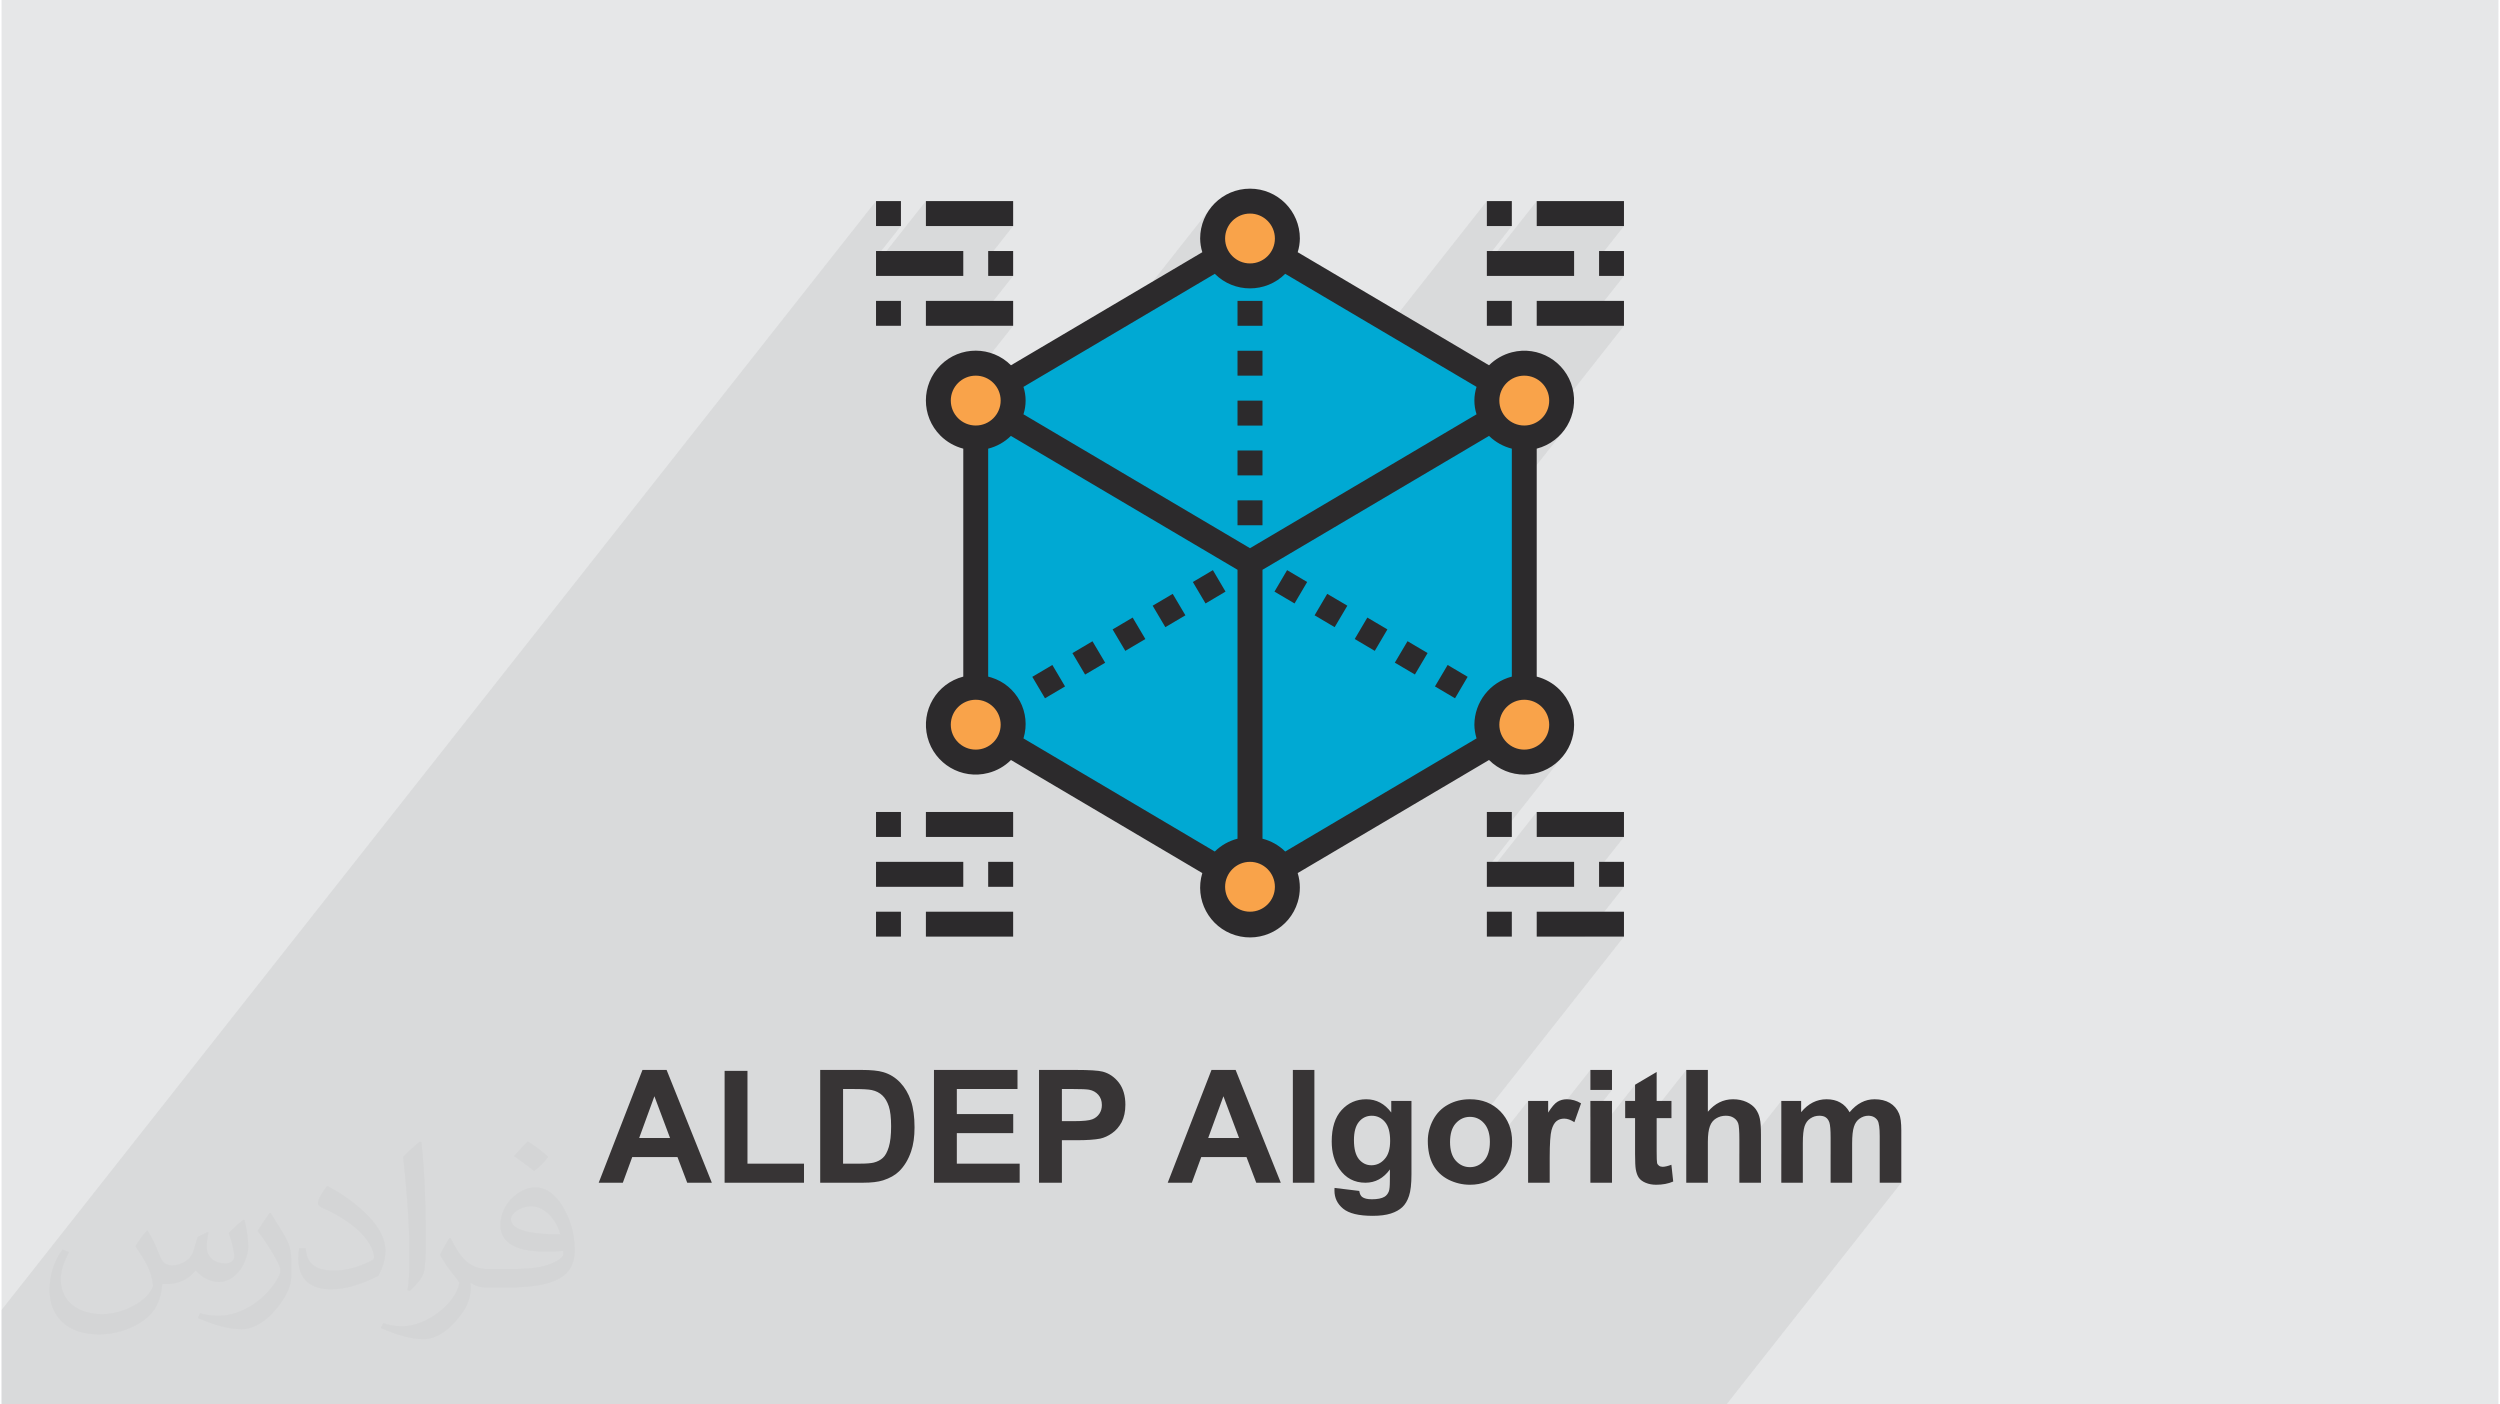
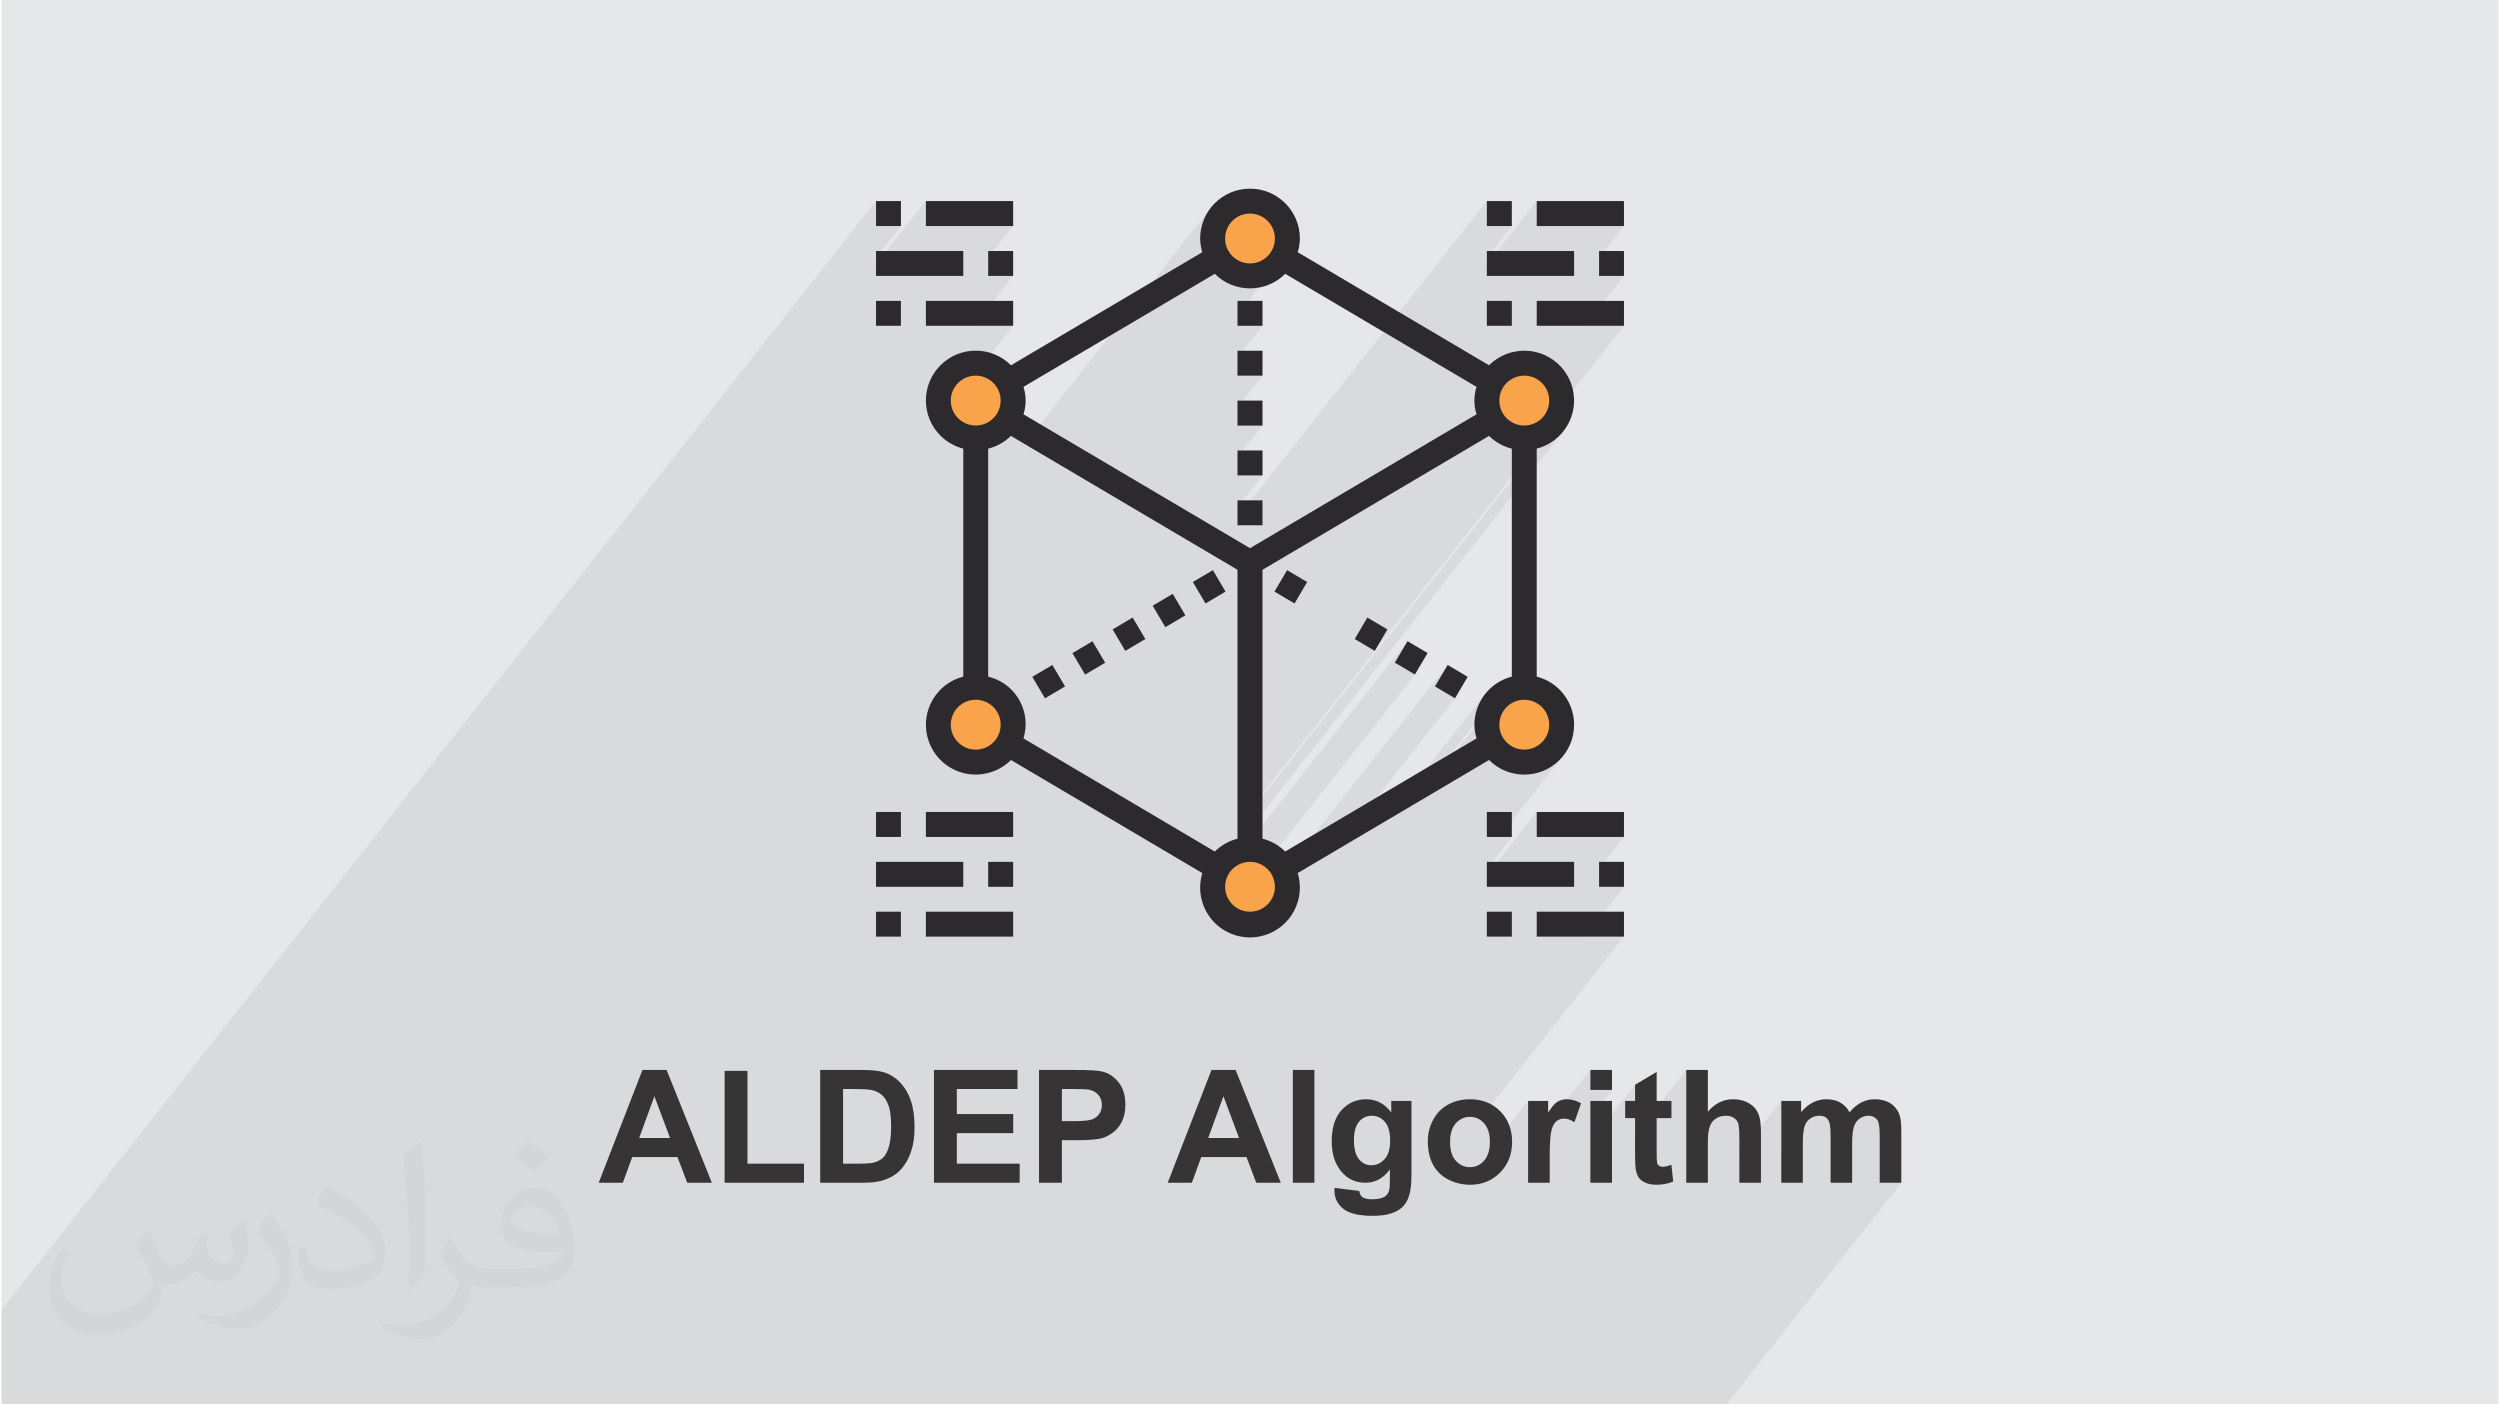
<svg xmlns="http://www.w3.org/2000/svg" xml:space="preserve" width="356px" height="200px" version="1.0" shape-rendering="geometricPrecision" text-rendering="geometricPrecision" image-rendering="optimizeQuality" fill-rule="evenodd" clip-rule="evenodd" viewBox="0 0 35600 20025">
  <g id="Layer_x0020_1">
    <g id="_2231881405904">
      <path fill="#E6E7E8" d="M0 0l35600 0 0 20025 -35600 0 0 -20025z" />
      <path fill="#373435" fill-opacity="0.031" d="M2082 17547c68,104 112,203 155,312 32,64 49,183 199,183 44,0 107,-14 163,-45 63,-33 111,-83 136,-159l60 -202 146 -72 10 10c-20,77 -25,149 -25,206 0,170 146,234 262,234 68,0 129,-34 129,-95 0,-81 -34,-217 -78,-339 68,-68 136,-136 214,-191l12 6c34,144 53,287 53,381 0,93 -41,196 -75,264 -70,132 -194,238 -344,238 -114,0 -241,-58 -328,-163l-5 0c-82,101 -209,193 -412,193l-63 0c-10,134 -39,229 -83,314 -121,237 -480,404 -818,404 -470,0 -706,-272 -706,-633 0,-223 73,-431 185,-578l92 38c-70,134 -117,262 -117,385 0,338 275,499 592,499 294,0 658,-187 724,-404 -25,-237 -114,-348 -250,-565 41,-72 94,-144 160,-221l12 0 0 0 0 0zm5421 -1274c99,62 196,136 291,221 -53,74 -119,142 -201,202 -95,-77 -190,-143 -287,-213 66,-74 131,-146 197,-210l0 0 0 0zm51 926c-160,0 -291,105 -291,183 0,168 320,219 703,217 -48,-196 -216,-400 -412,-400zm-359 895c208,0 390,-6 529,-41 155,-39 286,-118 286,-171 0,-15 0,-31 -5,-46 -87,8 -187,8 -274,8 -282,0 -498,-64 -583,-222 -21,-44 -36,-93 -36,-149 0,-152 66,-303 182,-406 97,-85 204,-138 313,-138 197,0 354,158 464,408 60,136 101,293 101,491 0,132 -36,243 -118,326 -153,148 -435,204 -867,204l-196 0 0 0 -51 0c-107,0 -184,-19 -245,-66l-10 0c3,25 5,50 5,72 0,97 -32,221 -97,320 -192,287 -400,410 -580,410 -182,0 -405,-70 -606,-161l36 -70c65,27 155,46 279,46 325,0 752,-314 805,-619 -12,-25 -34,-58 -65,-93 -95,-113 -155,-208 -211,-307 48,-95 92,-171 133,-239l17 -2c139,282 265,445 546,445l44 0 0 0 204 0 0 0 0 0zm-1408 299c24,-130 26,-276 26,-413l0 -202c0,-377 -48,-926 -87,-1282 68,-75 163,-161 238,-219l22 6c51,450 63,972 63,1452 0,126 -5,250 -17,340 -7,114 -73,201 -214,332l-31 -14 0 0 0 0zm-1449 -596c7,177 94,318 398,318 189,0 349,-50 526,-135 32,-14 49,-33 49,-49 0,-111 -85,-258 -228,-392 -139,-126 -323,-237 -495,-311 -59,-25 -78,-52 -78,-77 0,-51 68,-158 124,-235l19 -2c197,103 417,256 580,427 148,157 240,316 240,489 0,128 -39,250 -102,361 -216,109 -446,192 -674,192 -277,0 -466,-130 -466,-436 0,-33 0,-84 12,-150l95 0 0 0 0 0zm-501 -503l172 278c63,103 122,215 122,392l0 227c0,183 -117,379 -306,573 -148,132 -279,188 -400,188 -180,0 -386,-56 -624,-159l27 -70c75,21 162,37 269,37 342,-2 692,-252 852,-557 19,-35 26,-68 26,-90 0,-36 -19,-75 -34,-110 -87,-165 -184,-315 -291,-453 56,-89 112,-174 173,-258l14 2z" />
      <path fill="#373435" fill-opacity="0.078" d="M17978 6068l-280 355 280 0 0 355 -281 356 115 0 3365 -4267 0 356 356 0 -356 452 0 94 711 -902 0 356 1244 0 -355 450 0 261 355 0 -561 711 561 0 -1233 1564 19 -6 91 -49 79 -65 65 -79 -2559 3245 -15 25 -1601 2030 0 46 3910 -4959 135 -50 119 -73 100 -93 -4264 5407 0 177 2068 -2623 286 169 -181 306 -1934 2453 14 9 36 30 35 32 409 -242 1907 -2418 285 169 -180 306 -1113 1412 715 -423 824 -1046 78 -84 91 -72 102 -56 113 -40 -862 1094 76 -46 521 -660 -49 90 -31 101 -11 107 9 92 230 -291 -33 60 -21 67 -7 72 7 72 21 66 23 42 304 -180 -219 278 20 17 61 32 66 21 72 7 72 -7 67 -21 60 -32 53 -44 43 -52 -261 331 74 -8 100 -31 91 -49 79 -65 65 -79 -317 401 10 0 131 -39 124 -65 111 -91 91 -111 -952 1207 182 0 -356 452 0 94 711 -902 0 356 1244 0 -355 450 0 261 355 0 -560 710 560 0 -2057 2609 20 13 22 19 21 22 19 24 17 27 14 29 11 32 9 34 7 36 4 40 1 41 -1 43 -4 40 -7 37 -1 5 558 -708 0 518 339 -429 -18 23 -17 26 -18 28 -286 362 0 155 888 -1125 0 285 308 0 -308 390 0 344 637 -808 0 231 -141 180 0 65 141 0 0 239 730 -926 0 1210 373 -472 12 -14 12 -12 14 -11 15 -10 15 -9 16 -8 17 -6 17 -5 17 -4 19 -3 18 -2 19 -1 17 1 16 1 15 3 14 3 14 4 13 5 12 6 12 7 11 7 10 8 9 9 8 10 8 10 6 11 6 11 5 12 4 14 4 19 3 23 2 27 2 31 1 35 1 40 0 43 0 207 598 -758 0 760 375 -477 12 -12 13 -11 14 -10 14 -9 15 -8 15 -7 16 -5 16 -4 17 -3 17 -2 18 -1 14 1 14 1 13 2 12 2 11 4 11 4 9 5 9 5 9 7 8 7 7 8 6 9 6 10 6 10 5 11 4 12 4 14 3 18 3 22 3 26 1 29 2 33 1 37 0 40 0 236 377 -478 11 -13 13 -12 14 -10 14 -9 15 -8 15 -7 15 -6 15 -4 16 -3 16 -2 16 -1 21 2 20 3 19 5 17 7 16 9 14 12 13 13 12 15 7 15 7 18 5 22 5 26 3 30 2 34 2 37 0 42 0 665 308 0 -2493 3162 -308 0 -393 0 -308 0 -317 0 -78 0 -308 0 -289 0 -31 0 -277 0 -322 0 -127 0 -308 0 -200 0 -114 0 -623 0 -123 0 -88 0 -120 0 -100 0 -88 0 -142 0 -51 0 -142 0 -41 0 -115 0 -156 0 -152 0 -22 0 -10 0 -124 0 -137 0 -88 0 -123 0 -5 0 -2 0 -364 0 -44 0 -481 0 -115 0 -184 0 -180 0 -81 0 -112 0 -48 0 -191 0 -4 0 -206 0 -75 0 -48 0 -27 0 -30 0 -39 0 -131 0 -53 0 -75 0 -48 0 -50 0 -258 0 0 0 -122 0 -49 0 -109 0 -130 0 -112 0 -38 0 -131 0 -74 0 -76 0 -106 0 -2 0 -1 0 -171 0 -51 0 -96 0 -1 0 -129 0 -4 0 -27 0 -10 0 -131 0 -24 0 -190 0 -66 0 -105 0 -7 0 -243 0 -96 0 -75 0 -7 0 -44 0 -100 0 -41 0 -184 0 -272 0 -88 0 -22 0 -61 0 -66 0 -31 0 -120 0 -74 0 -31 0 -16 0 -66 0 -14 0 -5 0 -39 0 -114 0 -61 0 -62 0 -43 0 -36 0 -60 0 -259 0 -8 0 -46 0 -43 0 -64 0 -17 0 -75 0 -47 0 -23 0 -41 0 -116 0 -3 0 -36 0 -5 0 -20 0 -36 0 -14 0 -27 0 -67 0 -62 0 -31 0 -43 0 -98 0 -77 0 -58 0 -125 0 -176 0 -60 0 -26 0 -93 0 -16 0 -4 0 -96 0 -75 0 -7 0 -7 0 -75 0 -12 0 -9 0 -27 0 -14 0 -14 0 -200 0 -52 0 -51 0 -24 0 -37 0 -190 0 -15 0 -114 0 -101 0 -1 0 -178 0 -130 0 -36 0 -10 0 -105 0 -38 0 -92 0 -46 0 -28 0 -37 0 -39 0 -35 0 -80 0 -51 0 -36 0 -40 0 -38 0 -9 0 -9 0 -18 0 -2 0 -75 0 -2 0 -75 0 -36 0 -55 0 -8 0 -6 0 -49 0 -21 0 -31 0 -75 0 -26 0 -36 0 -113 0 -3 0 -27 0 -44 0 -62 0 -19 0 -37 0 -9 0 -108 0 -1 0 -5 0 -39 0 -4 0 -28 0 -41 0 -35 0 -22 0 -100 0 -6 0 -24 0 0 0 -20 0 -90 0 -23 0 -8 0 -10 0 -2 0 -73 0 -31 0 -44 0 -2 0 -29 0 -89 0 -37 0 -79 0 -44 0 -67 0 -84 0 -45 0 -8 0 -33 0 -8 0 -36 0 -11 0 -20 0 -62 0 -13 0 -130 0 -1 0 -41 0 -151 0 -9 0 -23 0 -131 0 -72 0 -31 0 -140 0 -635 0 -96 0 -75 0 -7 0 -144 0 -34 0 -192 0 -351 0 -116 0 -41 0 -151 0 -75 0 -30 0 -58 0 -83 0 -280 0 -110 0 -198 0 -48 0 -96 0 -82 0 -144 0 -191 0 -34 0 -322 0 -204 0 -76 0 -47 0 -28 0 -252 0 -76 0 -355 0 -280 0 -60 0 0 -89 0 -191 0 -165 0 -96 0 -94 0 -356 0 -356 12468 -15811 0 356 355 0 -355 450 0 96 711 -902 0 356 1244 0 -356 452 0 259 356 0 -561 711 561 0 -884 1121 2 17 21 67 33 60 43 53 32 27 220 -279 0 356 72 -7 66 -21 61 -33 52 -43 43 -53 -261 332 74 -8 9 -2 564 -716 14 48 9 49 6 49 2 50 -2 49 -6 49 -9 49 -14 48 239 142 2401 -3045 -65 120 -42 134 -14 143 1 25 1 16 267 -339 -49 90 -31 101 -11 107 9 92 230 -291 -33 60 -21 67 -7 72 7 72 21 66 33 61 43 52 53 44 60 32 67 21 71 7 71 -7 67 -21 60 -32 53 -44 43 -52 -261 331 74 -8 100 -31 91 -49 79 -65 65 -79 -466 591 202 0 0 355 -281 356 281 0 0 355 -281 356 281 0 0 356zm3039 4468l160 -203 -160 203 0 0zm194 -20l144 -183 -144 183zm-212 -183l0 0zm-2697 -6429l0 0zm0 0l0 0zm2697 6429l0 0zm-2697 -6429l0 0zm0 0l0 0z" />
      <g>
        <g>
-           <path fill="#00A9D3" fill-rule="nonzero" d="M17800 12644l-3910 -2311 0 -4622 3910 -2310 3910 2310 0 4622 -3910 2311z" />
+           <path fill="#00A9D3" fill-rule="nonzero" d="M17800 12644z" />
          <path fill="#F9A34A" fill-rule="nonzero" d="M17800 12110c294,0 533,239 533,534 0,294 -239,533 -533,533 -294,0 -533,-239 -533,-533 0,-295 239,-534 533,-534z" />
          <path fill="#F9A34A" fill-rule="nonzero" d="M13890 5178c294,0 533,239 533,533 0,295 -239,534 -533,534 -295,0 -534,-239 -534,-534 0,-294 239,-533 534,-533z" />
          <path fill="#F9A34A" fill-rule="nonzero" d="M13890 9800c294,0 533,238 533,533 0,294 -239,533 -533,533 -295,0 -534,-239 -534,-533 0,-295 239,-533 534,-533z" />
          <path fill="#F9A34A" fill-rule="nonzero" d="M21710 9800c295,0 534,238 534,533 0,294 -239,533 -534,533 -294,0 -533,-239 -533,-533 0,-295 239,-533 533,-533z" />
          <path fill="#F9A34A" fill-rule="nonzero" d="M21710 5178c295,0 534,239 534,533 0,295 -239,534 -534,534 -294,0 -533,-239 -533,-534 0,-294 239,-533 533,-533z" />
          <path fill="#F9A34A" fill-rule="nonzero" d="M17800 2867c294,0 533,239 533,534 0,294 -239,533 -533,533 -294,0 -533,-239 -533,-533 0,-295 239,-534 533,-534z" />
          <path fill="#2C2A2C" fill-rule="nonzero" d="M12468 12644l1244 0 0 -356 -1244 0 0 356z" />
          <path fill="#2C2A2C" fill-rule="nonzero" d="M13179 11933l1244 0 0 -356 -1244 0 0 356z" />
          <path fill="#2C2A2C" fill-rule="nonzero" d="M12468 11933l355 0 0 -356 -355 0 0 356z" />
          <path fill="#2C2A2C" fill-rule="nonzero" d="M13179 13354l1244 0 0 -355 -1244 0 0 355z" />
          <path fill="#2C2A2C" fill-rule="nonzero" d="M12468 13354l355 0 0 -355 -355 0 0 355z" />
          <path fill="#2C2A2C" fill-rule="nonzero" d="M14067 12644l356 0 0 -356 -356 0 0 356z" />
          <path fill="#2C2A2C" fill-rule="nonzero" d="M21177 12644l1244 0 0 -356 -1244 0 0 356z" />
          <path fill="#2C2A2C" fill-rule="nonzero" d="M21888 11933l1244 0 0 -356 -1244 0 0 356z" />
          <path fill="#2C2A2C" fill-rule="nonzero" d="M21177 11933l356 0 0 -356 -356 0 0 356z" />
          <path fill="#2C2A2C" fill-rule="nonzero" d="M21888 13354l1244 0 0 -355 -1244 0 0 355z" />
          <path fill="#2C2A2C" fill-rule="nonzero" d="M21177 13354l356 0 0 -355 -356 0 0 355z" />
          <path fill="#2C2A2C" fill-rule="nonzero" d="M22777 12644l355 0 0 -356 -355 0 0 356z" />
          <path fill="#2C2A2C" fill-rule="nonzero" d="M12468 3934l1244 0 0 -355 -1244 0 0 355z" />
          <path fill="#2C2A2C" fill-rule="nonzero" d="M13179 3223l1244 0 0 -356 -1244 0 0 356z" />
          <path fill="#2C2A2C" fill-rule="nonzero" d="M12468 3223l355 0 0 -356 -355 0 0 356z" />
          <path fill="#2C2A2C" fill-rule="nonzero" d="M13179 4645l1244 0 0 -355 -1244 0 0 355z" />
          <path fill="#2C2A2C" fill-rule="nonzero" d="M12468 4645l355 0 0 -355 -355 0 0 355z" />
          <path fill="#2C2A2C" fill-rule="nonzero" d="M14067 3934l356 0 0 -355 -356 0 0 355z" />
          <path fill="#2C2A2C" fill-rule="nonzero" d="M21177 3934l1244 0 0 -355 -1244 0 0 355z" />
          <path fill="#2C2A2C" fill-rule="nonzero" d="M21888 3223l1244 0 0 -356 -1244 0 0 356z" />
          <path fill="#2C2A2C" fill-rule="nonzero" d="M21177 3223l356 0 0 -356 -356 0 0 356z" />
          <path fill="#2C2A2C" fill-rule="nonzero" d="M21888 4645l1244 0 0 -355 -1244 0 0 355z" />
          <path fill="#2C2A2C" fill-rule="nonzero" d="M21177 4645l356 0 0 -355 -356 0 0 355z" />
          <path fill="#2C2A2C" fill-rule="nonzero" d="M22777 3934l355 0 0 -355 -355 0 0 355z" />
          <path fill="#2C2A2C" fill-rule="nonzero" d="M17800 3045c196,0 355,159 355,356 0,196 -159,355 -355,355 -196,0 -355,-159 -355,-355 0,-197 159,-356 355,-356zm3910 2311c197,0 356,159 356,355 0,197 -159,356 -356,356 -196,0 -355,-159 -355,-356 0,-196 159,-355 355,-355zm356 4977c0,196 -159,355 -356,355 -196,0 -355,-159 -355,-355 0,-197 159,-356 355,-356 197,0 356,159 356,356zm-4266 2666c-196,0 -355,-159 -355,-355 0,-197 159,-356 355,-356 196,0 355,159 355,356 0,196 -159,355 -355,355zm-3910 -2311c-197,0 -356,-159 -356,-355 0,-197 159,-356 356,-356 196,0 355,159 355,356 0,196 -159,355 -355,355zm-356 -4977c0,-196 159,-355 356,-355 196,0 355,159 355,355 0,197 -159,356 -355,356 -197,0 -356,-159 -356,-356zm7496 196l-3230 1909 -3230 -1909c41,-127 41,-264 0,-391l2728 -1612c277,277 727,277 1004,0 0,0 0,0 0,0l2728 1612c-41,127 -41,264 0,391l0 0 0 0zm-6963 3740l0 -3250c123,-31 235,-94 324,-182l3231 1909 0 3834c-122,31 -234,94 -324,183l-2728 -1613c113,-367 -93,-756 -460,-869 -14,-5 -28,-8 -43,-12l0 0zm6932 686c1,66 12,132 31,195l-2728 1613c-90,-89 -202,-152 -324,-183l0 -3834 3230 -1909c90,88 202,151 325,182l0 3250c-313,81 -532,363 -534,686l0 0 0 0zm-6607 -5125c-277,-277 -727,-278 -1004,-1 -278,277 -279,726 -2,1004 90,90 203,154 326,186l0 3250c-380,98 -608,485 -510,865 98,379 485,608 865,509 123,-31 235,-95 325,-185l2728 1612c-114,376 97,773 473,887 376,114 773,-98 887,-473 41,-135 41,-279 0,-414l2728 -1612c277,277 727,278 1004,1 278,-276 279,-726 2,-1004 -90,-90 -202,-154 -326,-186l0 -3250c380,-98 608,-485 510,-865 -98,-379 -485,-607 -865,-509 -123,32 -235,96 -325,185l-2728 -1612c20,-63 30,-129 31,-195 0,-393 -318,-711 -711,-711 -393,0 -711,318 -711,711 1,66 11,132 31,195l-2728 1612z" />
          <path fill="#2C2A2C" fill-rule="nonzero" d="M16412 8636l286 -169 181 306 -286 169 -181 -306z" />
          <path fill="#2C2A2C" fill-rule="nonzero" d="M15841 8974l286 -169 181 306 -286 169 -181 -306z" />
          <path fill="#2C2A2C" fill-rule="nonzero" d="M16985 8298l286 -169 180 306 -285 169 -181 -306z" />
          <path fill="#2C2A2C" fill-rule="nonzero" d="M15268 9312l286 -169 181 306 -286 169 -181 -306z" />
          <path fill="#2C2A2C" fill-rule="nonzero" d="M14696 9650l286 -169 181 306 -286 169 -181 -306z" />
          <path fill="#2C2A2C" fill-rule="nonzero" d="M20437 9787l181 -306 285 169 -180 306 -286 -169z" />
          <path fill="#2C2A2C" fill-rule="nonzero" d="M19865 9448l181 -306 286 169 -181 306 -286 -169z" />
          <path fill="#2C2A2C" fill-rule="nonzero" d="M19293 9111l180 -306 286 169 -180 306 -286 -169z" />
          <path fill="#2C2A2C" fill-rule="nonzero" d="M18149 8435l180 -306 286 169 -180 306 -286 -169z" />
-           <path fill="#2C2A2C" fill-rule="nonzero" d="M18721 8773l180 -306 287 169 -181 306 -286 -169z" />
          <path fill="#2C2A2C" fill-rule="nonzero" d="M17622 7489l356 0 0 -355 -356 0 0 355z" />
          <path fill="#2C2A2C" fill-rule="nonzero" d="M17622 6778l356 0 0 -355 -356 0 0 355z" />
          <path fill="#2C2A2C" fill-rule="nonzero" d="M17622 6068l356 0 0 -356 -356 0 0 356z" />
          <path fill="#2C2A2C" fill-rule="nonzero" d="M17622 5356l356 0 0 -355 -356 0 0 355z" />
          <path fill="#2C2A2C" fill-rule="nonzero" d="M17622 4645l356 0 0 -355 -356 0 0 355z" />
        </g>
        <path fill="#373435" fill-rule="nonzero" d="M10127 16863l-351 0 -139 -366 -645 0 -134 366 -344 0 624 -1608 344 0 645 1608zm-596 -638l-223 -595 -217 595 440 0zm778 638l0 -1595 326 0 0 1323 806 0 0 272 -1132 0zm1363 -1608l592 0c134,0 236,10 306,31 94,27 174,77 242,148 67,71 118,157 153,260 35,103 52,230 52,380 0,133 -16,247 -49,343 -40,117 -97,211 -172,284 -56,55 -132,97 -227,128 -72,23 -167,34 -287,34l-610 0 0 -1608zm326 272l0 1064 241 0c90,0 155,-5 196,-15 52,-13 96,-36 130,-67 35,-31 63,-83 85,-155 22,-72 33,-170 33,-295 0,-124 -11,-219 -33,-286 -22,-66 -53,-118 -92,-155 -39,-37 -89,-63 -150,-76 -45,-10 -133,-15 -265,-15l-145 0zm1296 1336l0 -1608 1191 0 0 272 -865 0 0 357 804 0 0 272 -804 0 0 435 896 0 0 272 -1222 0zm1498 0l0 -1608 521 0c197,0 326,8 386,24 92,24 169,77 231,157 62,81 93,186 93,314 0,99 -18,181 -53,249 -36,67 -82,120 -137,158 -55,39 -111,64 -168,77 -77,15 -189,23 -336,23l-211 0 0 606 -326 0zm326 -1336l0 458 177 0c128,0 213,-9 256,-26 43,-16 76,-43 101,-79 24,-36 36,-77 36,-125 0,-59 -17,-107 -51,-146 -34,-38 -77,-62 -130,-72 -39,-7 -116,-10 -233,-10l-156 0zm3121 1336l-350 0 -139 -366 -645 0 -134 366 -344 0 624 -1608 344 0 644 1608zm-595 -638l-223 -595 -217 595 440 0zm767 638l0 -1608 307 0 0 1608 -307 0zm594 74l353 43c6,42 20,70 41,86 29,22 75,33 138,33 80,0 141,-12 181,-36 27,-16 48,-42 62,-78 9,-26 14,-73 14,-142l1 -170c-92,127 -209,190 -350,190 -157,0 -281,-66 -372,-198 -72,-105 -108,-235 -108,-390 0,-196 47,-345 141,-448 94,-103 211,-154 351,-154 144,0 263,63 357,189l0 -165 288 0 0 1046c0,137 -12,240 -35,308 -22,68 -54,121 -95,160 -41,38 -95,69 -164,91 -68,22 -155,33 -259,33 -198,0 -338,-34 -421,-102 -83,-68 -124,-154 -124,-258 0,-10 1,-23 1,-38zm277 -680c0,123 24,213 71,271 48,57 107,86 177,86 75,0 139,-30 190,-89 53,-58 78,-145 78,-260 0,-121 -24,-210 -74,-269 -50,-58 -112,-88 -188,-88 -74,0 -135,29 -183,87 -47,57 -71,144 -71,262zm1053 9c0,-103 25,-202 75,-298 51,-96 122,-169 215,-219 92,-51 195,-76 310,-76 176,0 320,57 433,171 112,115 169,260 169,435 0,177 -57,323 -171,439 -114,116 -257,174 -429,174 -107,0 -209,-24 -306,-72 -96,-49 -170,-119 -221,-213 -50,-93 -75,-207 -75,-341zm317 17c0,115 27,204 81,265 56,62 123,93 203,93 81,0 148,-31 202,-93 54,-61 82,-151 82,-268 0,-114 -28,-202 -82,-263 -54,-62 -121,-93 -202,-93 -80,0 -147,31 -203,93 -54,61 -81,150 -81,266zm1421 580l-308 0 0 -1166 286 0 0 166c49,-78 93,-130 132,-154 39,-24 84,-36 134,-36 70,0 138,19 203,58l-95 269c-52,-34 -101,-51 -145,-51 -44,0 -80,12 -110,36 -30,24 -54,66 -71,128 -17,62 -26,193 -26,391l0 359zm580 -1323l0 -285 308 0 0 285 -308 0zm0 1323l0 -1166 308 0 0 1166 -308 0zm1156 -1166l0 245 -211 0 0 472c0,96 2,152 6,168 4,15 13,28 28,39 14,10 31,15 52,15 29,0 70,-9 124,-29l26 239c-71,31 -152,46 -243,46 -55,0 -105,-9 -150,-28 -44,-18 -77,-43 -97,-72 -21,-30 -35,-70 -44,-121 -6,-36 -10,-109 -10,-219l0 -510 -141 0 0 -245 141 0 0 -231 308 -182 0 413 211 0zm519 -442l0 596c100,-119 220,-178 359,-178 71,0 136,13 193,39 57,27 100,60 130,101 29,41 49,86 59,136 11,50 16,127 16,231l0 683 -308 0 0 -615c0,-122 -5,-199 -17,-232 -12,-33 -33,-59 -63,-78 -30,-20 -67,-30 -113,-30 -51,0 -97,13 -138,38 -41,25 -71,62 -89,112 -19,50 -29,124 -29,222l0 583 -308 0 0 -1608 308 0zm1047 442l283 0 0 160c101,-123 222,-184 362,-184 75,0 140,15 194,46 55,30 100,77 135,139 51,-62 107,-109 166,-139 59,-31 122,-46 190,-46 85,0 157,17 217,52 59,35 103,85 132,153 22,49 32,130 32,241l0 744 -308 0 0 -665c0,-116 -10,-190 -31,-224 -29,-43 -73,-66 -132,-66 -43,0 -84,14 -122,40 -38,26 -66,65 -82,116 -17,50 -26,131 -26,240l0 559 -307 0 0 -638c0,-113 -6,-186 -17,-219 -11,-33 -27,-57 -51,-74 -22,-16 -54,-24 -93,-24 -48,0 -90,13 -128,39 -39,25 -65,62 -82,111 -16,48 -25,128 -25,240l0 565 -307 0 0 -1166z" />
      </g>
    </g>
  </g>
</svg>